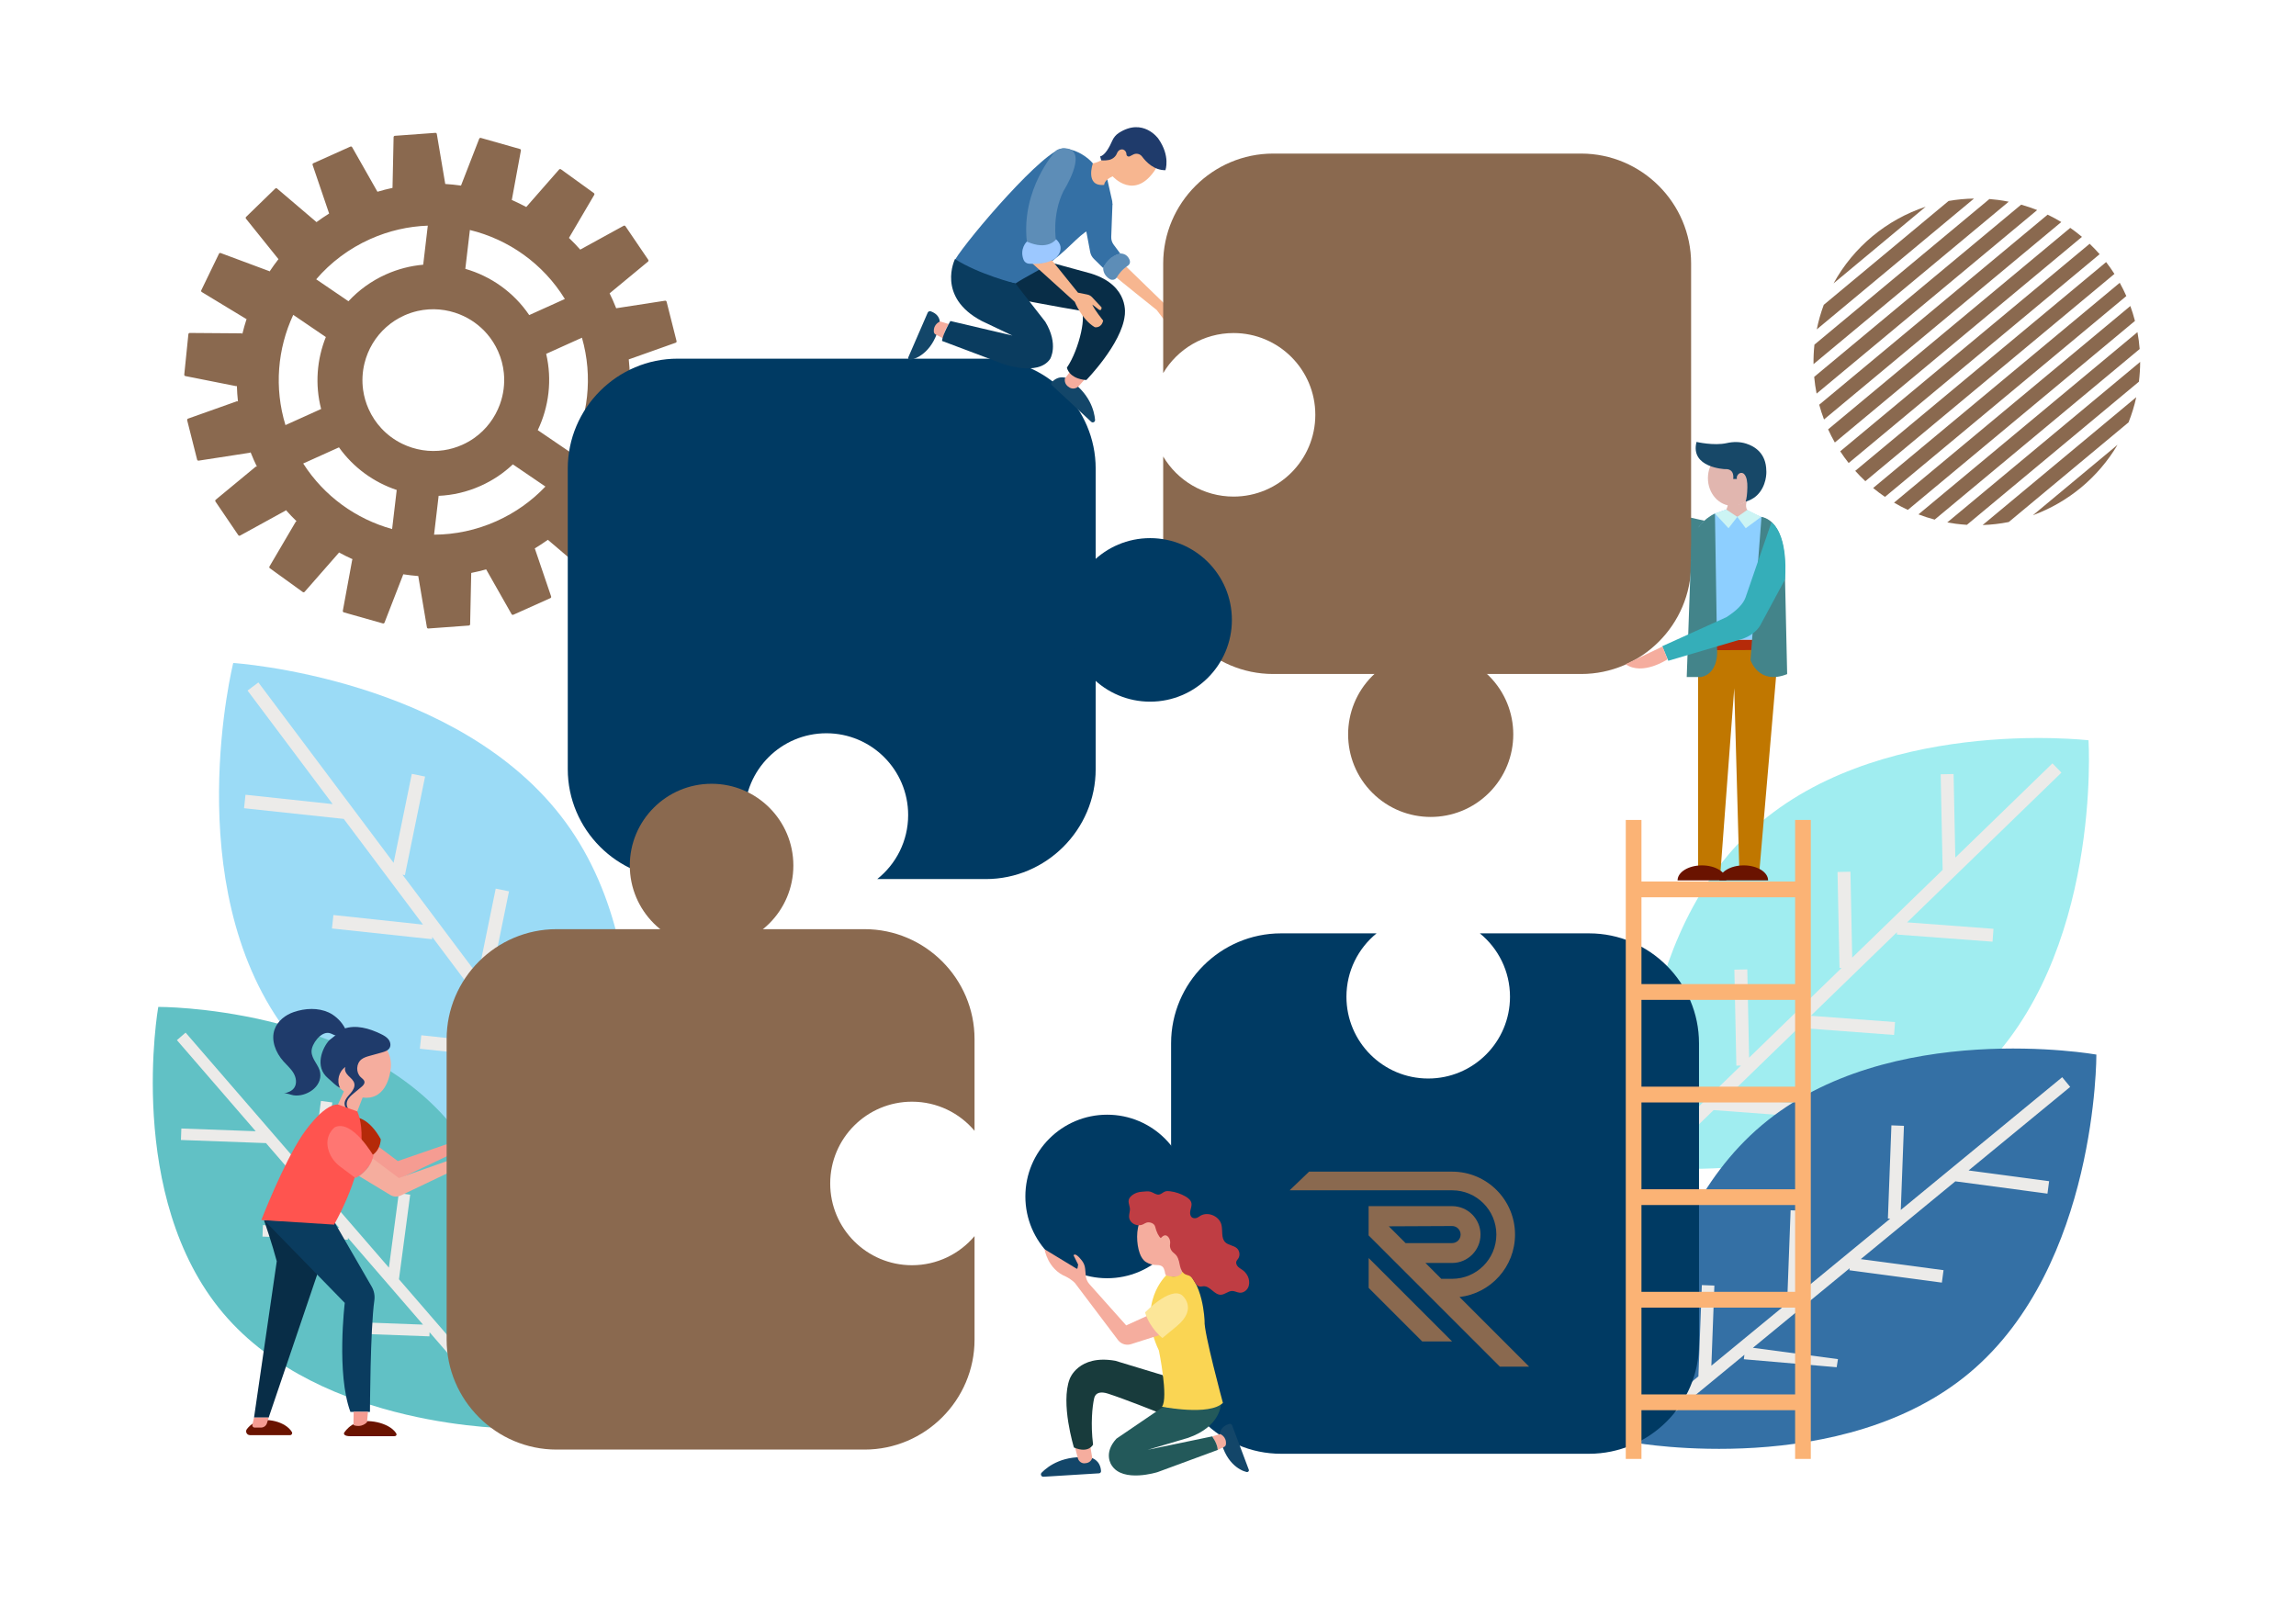
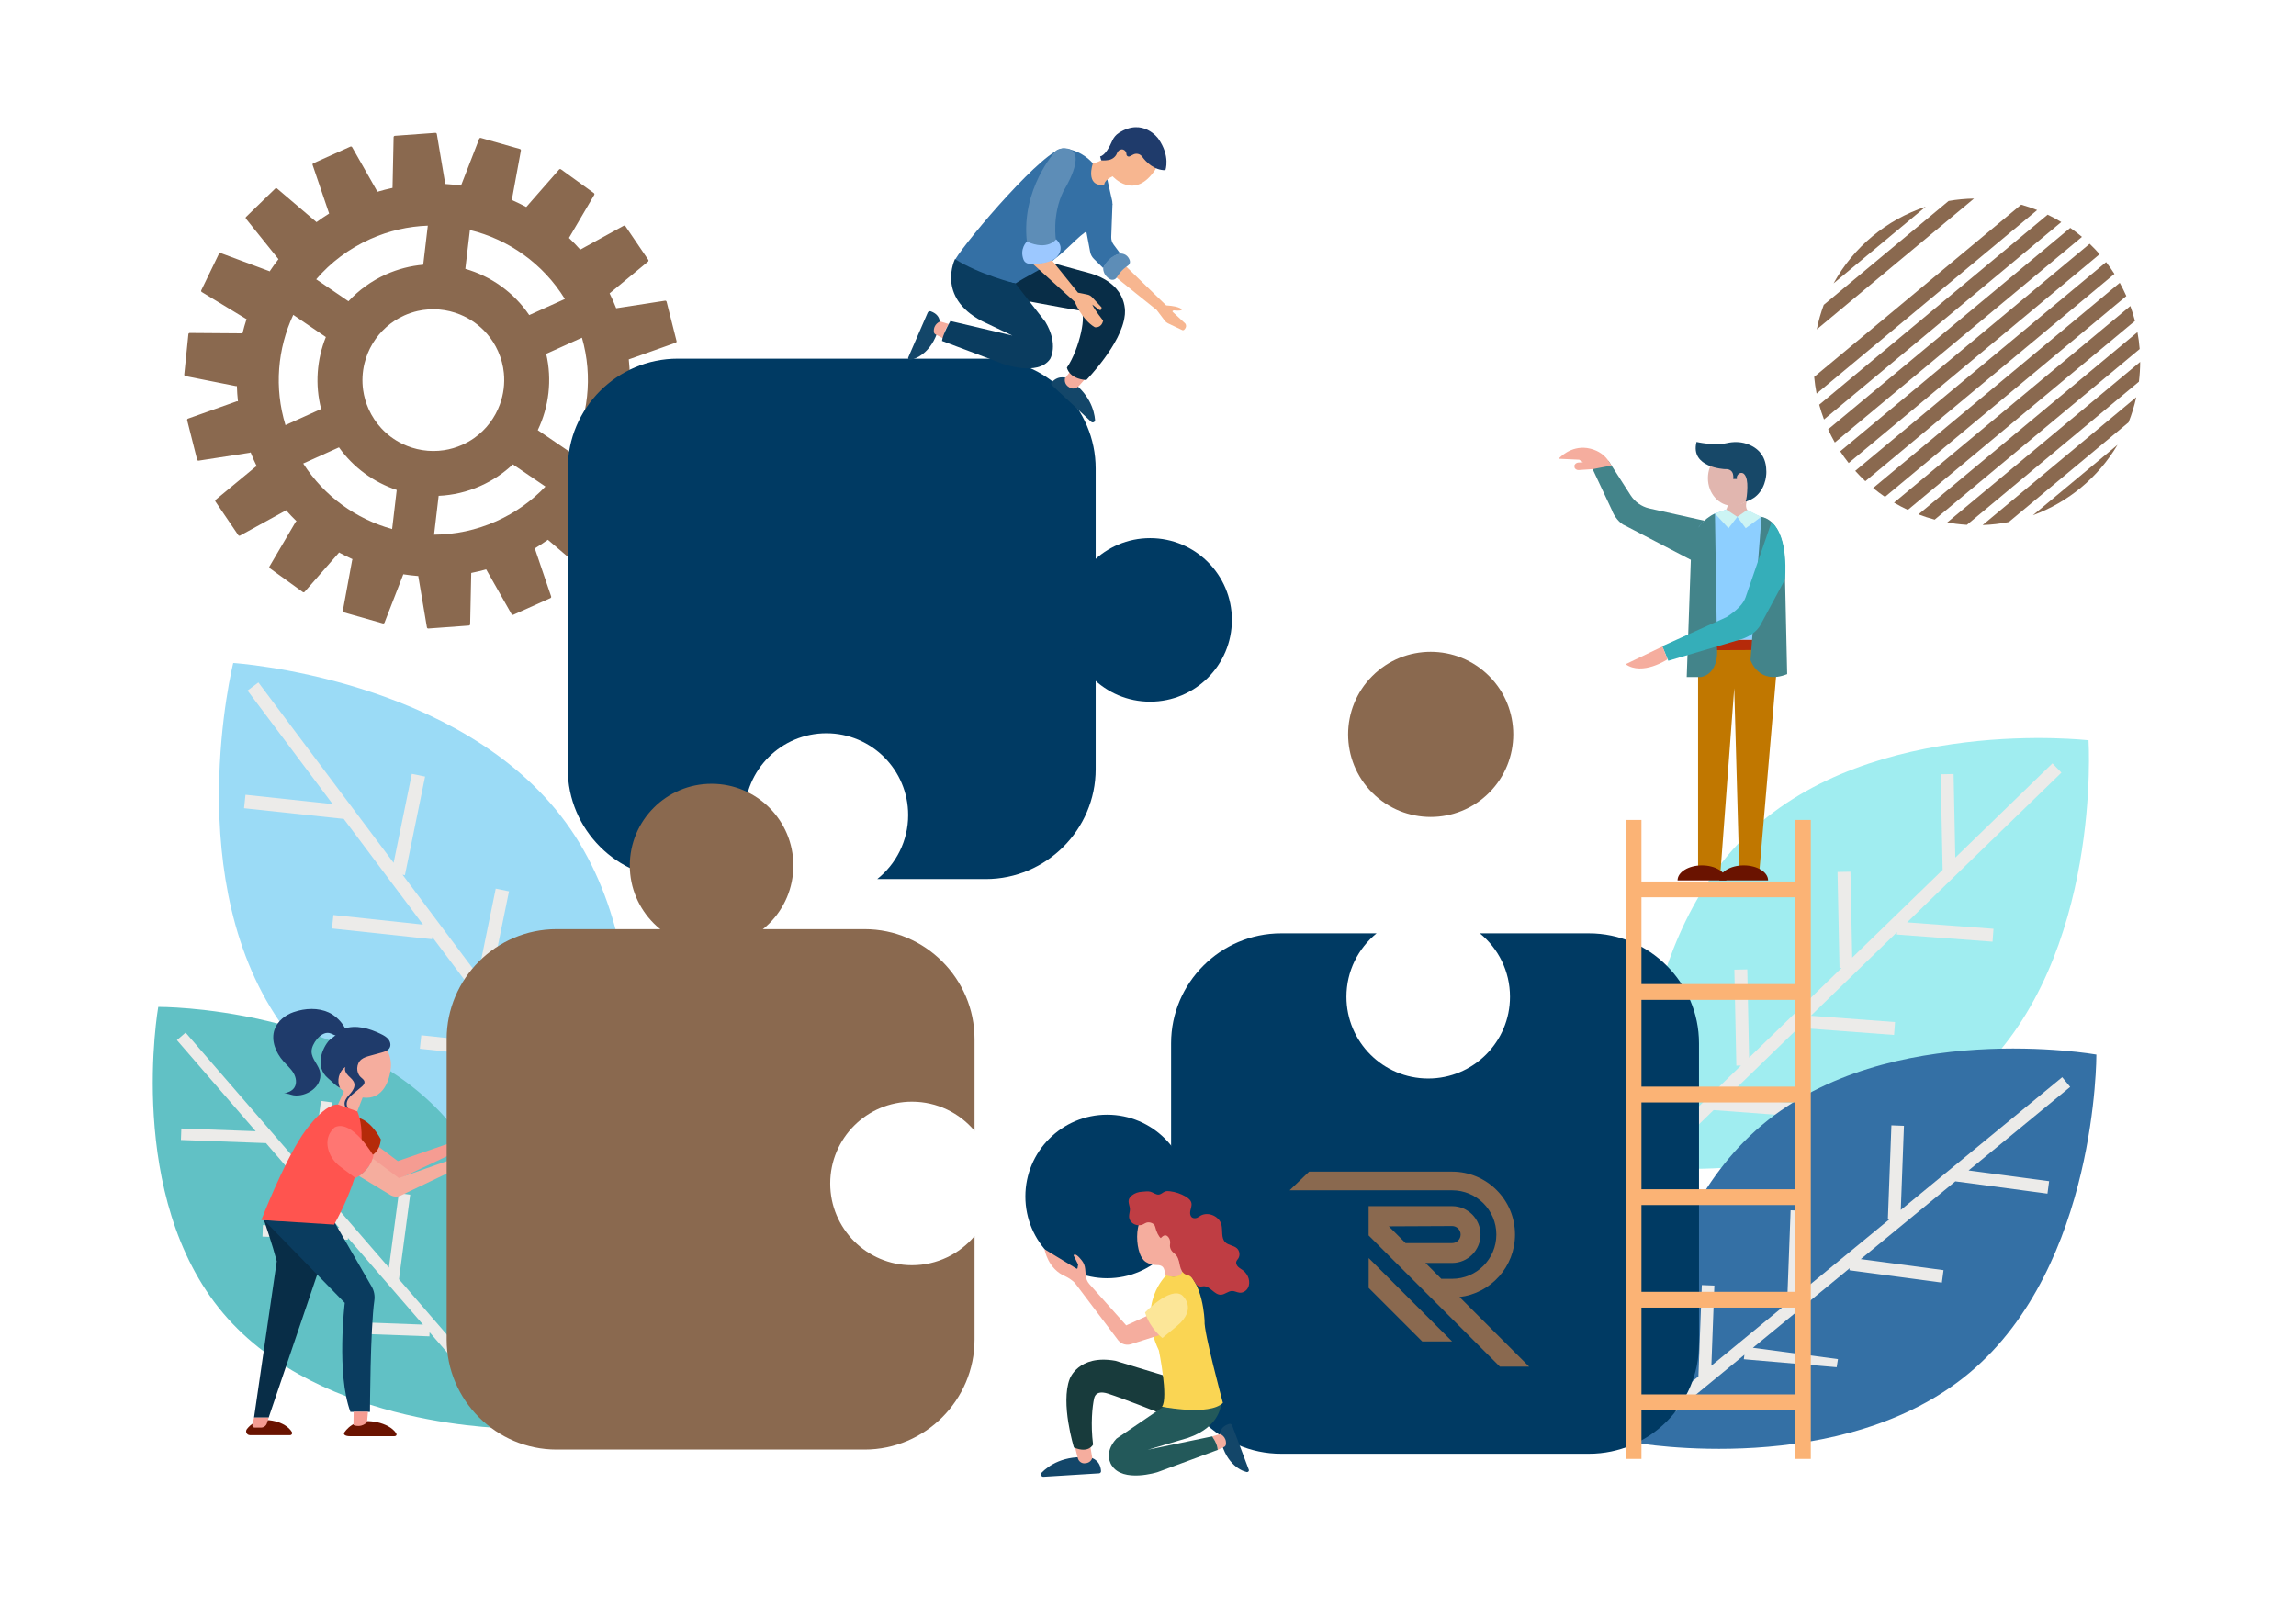
<svg xmlns="http://www.w3.org/2000/svg" id="_x2014_ÎÓÈ_x5F_1" x="0px" y="0px" viewBox="0 0 3000 2100" style="enable-background:new 0 0 3000 2100;" xml:space="preserve">
  <rect style="fill:#FFFFFF;" width="3000" height="2100" />
  <g>
    <g>
      <g>
        <g>
          <g>
            <path style="fill:#8A694F;" d="M2640.864,267.446l-270.416,225.049c0.676,7.386,1.725,14.684,3.148,21.866l288.206-239.854       C2655.004,271.81,2648.017,269.453,2640.864,267.446z" />
            <path style="fill:#8A694F;" d="M2796.373,472.944l-252.052,209.765c3.627,0.665,7.29,1.242,10.988,1.725       c4.914,0.642,9.808,1.097,14.681,1.399l224.767-187.058C2795.822,490.097,2796.358,481.475,2796.373,472.944z" />
            <path style="fill:#8A694F;" d="M2546.058,262.617L2382.95,398.361c-3.824,10.298-6.88,21.01-9.112,32.069l205.425-170.96       C2568.002,259.651,2556.908,260.715,2546.058,262.617z" />
            <path style="fill:#8A694F;" d="M2769.692,369.554l-322.219,268.161c4.968,4.091,10.127,7.968,15.472,11.609l315.358-262.45       C2775.695,380.962,2772.814,375.187,2769.692,369.554z" />
-             <path style="fill:#8A694F;" d="M2610.62,261.254c-3.75-0.49-7.49-0.876-11.218-1.167l-228.637,190.279       c-0.911,8.56-1.288,17.059-1.181,25.468l255.053-212.263C2620.022,262.658,2615.353,261.873,2610.62,261.254z" />
            <path style="fill:#8A694F;" d="M2751.907,342.491l-327.809,272.812c4.198,4.685,8.604,9.188,13.207,13.495l325.46-270.857       C2759.37,352.634,2755.753,347.475,2751.907,342.491z" />
            <path style="fill:#8A694F;" d="M2792.835,434.023l-286.154,238.146c6.886,2.629,13.954,4.922,21.195,6.847l267.852-222.914       C2795.149,448.645,2794.176,441.279,2792.835,434.023z" />
            <path style="fill:#8A694F;" d="M2675.479,280.503l-298.46,248.387c1.784,6.545,3.877,12.975,6.26,19.276l310.027-258.014       C2687.546,286.67,2681.6,283.447,2675.479,280.503z" />
            <path style="fill:#8A694F;" d="M2791.29,519.039l-200.758,167.077c11.602-0.398,23.02-1.724,34.161-3.943l156.519-130.26       C2785.403,541.381,2788.784,530.4,2791.29,519.039z" />
            <path style="fill:#8A694F;" d="M2705.029,297.775l-316.374,263.297c2.67,5.866,5.596,11.601,8.773,17.184l322.911-268.735       C2715.429,305.383,2710.317,301.469,2705.029,297.775z" />
            <path style="fill:#8A694F;" d="M2730.371,318.55l-325.901,271.225c3.451,5.263,7.137,10.365,11.035,15.302l327.91-272.897       C2739.273,327.452,2734.92,322.904,2730.371,318.55z" />
            <path style="fill:#8A694F;" d="M2783.534,399.9l-308.74,256.943c5.83,3.431,11.849,6.592,18.039,9.474l296.752-246.966       C2787.873,412.75,2785.853,406.26,2783.534,399.9z" />
            <path style="fill:#8A694F;" d="M2395.765,370.317l120.377-100.181C2465.064,287.014,2421.782,322.841,2395.765,370.317z" />
            <path style="fill:#8A694F;" d="M2766.802,581.283l-110.549,92.002C2702.396,656.369,2741.671,623.842,2766.802,581.283z" />
          </g>
        </g>
        <g>
          <g>
            <g>
              <g>
                <path style="fill:#8A694F;" d="M869.01,392.95l-63.884,9.86c-1.425-3.619-2.925-7.224-4.527-10.811         c-1.307-2.925-2.678-5.801-4.08-8.652l50.176-41.47c0.717-0.593,0.847-1.687,0.289-2.432l-29.729-43.788         c-0.486-0.794-1.551-1.076-2.367-0.629l-56.74,31.159c-4.72-5.312-9.627-10.417-14.729-15.279l33.032-56.243         c0.471-0.802,0.219-1.875-0.56-2.384l-42.913-30.979c-0.728-0.579-1.825-0.481-2.439,0.219l-42.934,48.998         c-6.172-3.307-12.469-6.367-18.88-9.159l11.89-64.62c0.169-0.915-0.435-1.837-1.342-2.048l-50.92-14.434         c-0.883-0.295-1.88,0.173-2.217,1.04l-23.784,61.235c-6.816-0.976-13.682-1.679-20.584-2.105l-11.021-65.342         c-0.155-0.918-1.037-1.577-1.961-1.466l-52.786,3.852c-0.93,0.024-1.708,0.805-1.727,1.735l-1.42,66.348         c-6.586,1.405-13.154,3.073-19.691,5.02L460.1,192.315c-0.459-0.809-1.514-1.128-2.345-0.707l-48.285,21.673         c-0.866,0.341-1.329,1.34-1.03,2.221l21.6,63.546c-5.681,3.543-11.185,7.284-16.507,11.211         c-0.025-0.024-0.035-0.057-0.063-0.081l-51.454-43.832c-0.708-0.603-1.808-0.541-2.445,0.138l-37.96,36.881         c-0.697,0.617-0.791,1.714-0.208,2.44l42.329,52.697c0.04,0.049,0.095,0.071,0.138,0.114         c-4.071,5.22-7.936,10.581-11.578,16.077c-0.168-0.184-0.368-0.342-0.622-0.436l-63.342-23.59         c-0.872-0.324-1.884,0.11-2.25,0.966l-23.057,47.64c-0.445,0.818-0.157,1.881,0.639,2.363l57.801,35.041         c0.229,0.139,0.474,0.199,0.72,0.218c-2.076,6.339-3.895,12.764-5.476,19.253c-0.291-0.327-0.709-0.537-1.19-0.541         l-67.591-0.503c-0.931-0.007-1.733,0.748-1.784,1.677l-5.372,52.653c-0.138,0.92,0.496,1.821,1.408,2.003l66.3,13.159         c0.377,0.075,0.732-0.01,1.043-0.17c0.2,6.758,0.67,13.53,1.414,20.304c-0.422-0.36-1-0.514-1.57-0.312l-63.686,22.645         c-0.877,0.312-1.374,1.296-1.103,2.186l12.96,51.315c0.185,0.912,1.089,1.542,2.008,1.4l66.801-10.311         c0.448-0.069,0.816-0.313,1.059-0.647c1.385,3.501,2.835,6.991,4.386,10.462c1.256,2.811,2.572,5.575,3.915,8.318         c-0.551-0.278-1.231-0.236-1.746,0.19l-52.101,43.062c-0.717,0.593-0.847,1.686-0.288,2.431l29.729,43.788         c0.486,0.794,1.551,1.076,2.367,0.628l59.246-32.536c0.324-0.179,0.534-0.458,0.672-0.766         c4.476,5.078,9.141,9.946,13.967,14.615c-0.487,0.053-0.946,0.302-1.218,0.765l-34.23,58.284         c-0.471,0.802-0.219,1.875,0.56,2.384l42.912,30.979c0.728,0.58,1.826,0.481,2.439-0.219l44.546-50.838         c0.168-0.192,0.272-0.411,0.335-0.638c5.83,3.186,11.777,6.142,17.826,8.866c-0.268,0.231-0.481,0.533-0.551,0.915         l-12.232,66.476c-0.168,0.915,0.435,1.837,1.341,2.048l50.92,14.434c0.882,0.296,1.88-0.172,2.217-1.039l24.472-63.007         c0.019-0.05,0.011-0.099,0.026-0.148c6.511,1.014,13.069,1.79,19.664,2.302c-0.012,0.137-0.039,0.272-0.015,0.415         l11.242,66.651c0.155,0.917,1.037,1.577,1.961,1.466l52.786-3.852c0.93-0.024,1.708-0.805,1.727-1.735l1.435-67.012         c6.52-1.288,13.023-2.852,19.5-4.668l33.238,58.573c0.459,0.81,1.514,1.128,2.344,0.707l48.285-21.673         c0.866-0.341,1.329-1.34,1.03-2.221l-21.351-62.812c5.878-3.535,11.581-7.271,17.087-11.211l50.687,43.178         c0.708,0.603,1.809,0.542,2.445-0.138l37.961-36.881c0.697-0.616,0.791-1.715,0.208-2.44l-41.093-51.157         c4.359-5.413,8.475-10.998,12.364-16.721l61.803,23.016c0.872,0.325,1.885-0.11,2.25-0.966l23.057-47.64         c0.444-0.818,0.157-1.881-0.639-2.364l-55.696-33.765c2.265-6.643,4.274-13.376,5.992-20.19l65.44,0.487         c0.93,0.007,1.733-0.747,1.784-1.677l5.373-52.653c0.138-0.921-0.496-1.822-1.409-2.003l-63.452-12.594         c-0.158-7.062-0.628-14.143-1.379-21.225l61.331-21.807c0.876-0.312,1.373-1.295,1.103-2.186l-12.959-51.316         C870.834,393.439,869.93,392.809,869.01,392.95z M483.808,312.37c24.465-10.931,49.948-16.597,75.162-17.488l-6.007,51.046         c-16.343,1.41-32.733,5.529-48.535,12.59c-19.171,8.566-35.682,20.654-49.133,35.15l-42.156-28.706         C431.929,343.083,455.734,324.913,483.808,312.37z M383.16,411.443l42.588,28.99c-11.731,29.271-14.385,62.17-6.16,94.023         l-46.603,21.052C358.063,506.661,362.657,455.484,383.16,411.443z M512.35,691.359         c-46.869-13.004-88.769-42.758-116.178-85.663l46.737-21.093c18.93,26.574,45.625,45.731,75.456,55.687L512.35,691.359z          M648.559,681.092c-26.483,11.833-54.157,17.505-81.401,17.607l5.971-50.744c18.421-0.812,36.991-5.048,54.811-13.01         c15.976-7.139,30.118-16.718,42.164-28.127l42.55,28.988C694.985,654.437,673.453,669.969,648.559,681.092z M658.337,487.355         c1.416,14.051-0.441,28.078-5.167,41.06c-6.337,17.401-17.861,32.924-33.58,44.01c-4.816,3.391-10.043,6.375-15.623,8.868         c-7.773,3.474-15.793,5.798-23.834,7.007c-18.877,2.866-37.953-0.262-54.667-8.432         c-10.143-4.946-19.426-11.764-27.249-20.225c-6.694-7.212-12.344-15.633-16.585-25.124         c-3.622-8.107-5.979-16.456-7.167-24.831c-1.655-11.771-0.992-23.604,1.774-34.871c4.428-18.131,14.279-34.795,28.561-47.431         c6.867-6.1,14.777-11.275,23.599-15.216c5.723-2.557,11.574-4.485,17.462-5.819c18.749-4.22,37.981-2.363,55.129,4.602         c13.556,5.499,25.844,14.178,35.59,25.576c5.653,6.59,10.455,14.094,14.177,22.424         C654.891,468.203,657.381,477.789,658.337,487.355z M744.849,590.831l-42.203-28.724         c14.558-30.457,18.961-65.587,10.999-99.712l46.738-21.093C775.065,492.429,768.493,545.883,744.849,590.831z          M691.491,411.745c-20.259-29.89-50.151-50.822-83.488-60.431l5.963-50.76c50.376,12.276,95.59,43.811,124.096,90.154         L691.491,411.745z" />
              </g>
            </g>
          </g>
        </g>
        <g>
          <g>
            <g>
              <g>
                <path style="fill:#9BDBF6;" d="M371.418,1343.653c138.395,189.35,434.514,208.421,434.514,208.421         s71.732-287.93-66.663-477.282C600.873,885.44,304.755,866.37,304.755,866.37S233.02,1154.3,371.418,1343.653z" />
                <polygon style="fill:#ECEBE9;" points="564.511,1227.323 433.735,1213.322 435.622,1195.73 552.698,1208.263          449.161,1070.129 318.882,1056.182 320.77,1038.588 434.66,1050.781 323.449,902.41 337.608,891.795 514.299,1127.527          538.088,1011.253 555.424,1014.796 529.06,1143.65 525.898,1143.004 624.53,1274.593 647.72,1161.251 665.056,1164.794          638.718,1293.521 721.639,1404.15 744.301,1293.391 761.638,1296.934 735.827,1423.08 778.058,1479.423 763.901,1490.039          680.04,1378.156 679.363,1384.464 548.588,1370.462 550.477,1352.869 670.738,1365.746 564.821,1224.436        " />
              </g>
              <g>
                <path style="fill:#61C1C5;" d="M291.522,1715.995c128.412,152.129,380.281,150.724,380.281,150.724         s43.672-248.057-84.738-400.188c-128.411-152.132-380.28-150.726-380.28-150.726S163.111,1563.864,291.522,1715.995z" />
                <polygon style="fill:#ECEBE9;" points="454.535,1620.064 342.971,1615.96 343.526,1600.952 443.403,1604.625          347.544,1493.796 236.403,1489.71 236.959,1474.7 334.119,1478.274 231.156,1359.232 242.515,1349.404 406.102,1538.538          419.354,1438.672 434.243,1440.645 419.557,1551.315 416.841,1550.955 508.159,1656.531 521.077,1559.184 535.966,1561.157          521.294,1671.718 598.065,1760.479 610.69,1665.35 625.579,1667.322 611.202,1775.666 650.3,1820.872 638.942,1830.7          561.3,1740.934 561.101,1746.315 449.536,1742.211 450.093,1727.203 552.688,1730.977 454.626,1617.601        " />
              </g>
            </g>
            <g>
              <path style="fill:#A0EDF0;" d="M2285.426,1088.193c-162.401,153.834-144.629,436.291-144.629,436.291        s281.078,33.04,443.481-120.793c162.403-153.834,144.63-436.29,144.63-436.29S2447.829,934.359,2285.426,1088.193z" />
              <polygon style="fill:#ECEBE9;" points="2403.524,1264.891 2400.954,1139.475 2417.826,1139.133 2420.128,1251.411         2538.291,1136.75 2535.729,1011.81 2552.602,1011.468 2554.841,1120.692 2681.76,997.533 2693.515,1009.644         2491.865,1205.317 2604.747,1213.762 2603.492,1230.59 2478.398,1221.233 2478.626,1218.163 2366.062,1327.391         2476.097,1335.623 2474.842,1352.452 2349.871,1343.104 2255.236,1434.933 2362.763,1442.978 2361.509,1459.808         2239.044,1450.645 2190.846,1497.414 2179.091,1485.304 2274.798,1392.434 2268.748,1392.556 2266.178,1267.139         2283.051,1266.799 2285.414,1382.132 2406.293,1264.836       " />
            </g>
            <g>
              <path style="fill:#3470A5;" d="M2574.257,1793.245c-166.236,140.099-437.083,92.2-437.083,92.2        s-1.324-275.045,164.911-415.146c166.236-140.101,437.083-92.201,437.083-92.201S2740.493,1653.144,2574.257,1793.245z" />
              <polygon style="fill:#ECEBE9;" points="2416.461,1659.965 2537.302,1676.094 2539.469,1659.837 2431.287,1645.398         2554.878,1543.759 2675.26,1559.828 2677.425,1543.57 2572.188,1529.522 2704.937,1420.352 2694.521,1407.681         2483.608,1581.132 2487.736,1471.199 2471.347,1470.58 2466.772,1592.407 2469.762,1592.52 2352.027,1689.342         2356.05,1582.181 2339.66,1581.562 2335.091,1703.269 2236.109,1784.671 2240.041,1679.952 2223.651,1679.331         2219.174,1798.599 2168.763,1840.056 2179.179,1852.726 2279.281,1770.404 2278.506,1776.233 2399.821,1786.68         2401.512,1776.104 2290.385,1761.272 2416.817,1657.297       " />
            </g>
            <g>
              <path style="fill:#003A63;" d="M2076.288,1219.694h-142.672c24.024,19.593,39.374,49.418,39.374,82.837        c0,59.012-47.839,106.851-106.851,106.851s-106.851-47.839-106.851-106.851c0-33.418,15.35-63.244,39.374-82.837h-124.817        c-79.018,0-143.668,64.651-143.668,143.668v392.729c0,79.017,64.65,143.668,143.668,143.668h402.444        c79.018,0,143.668-64.651,143.668-143.668v-392.729C2219.957,1284.344,2155.306,1219.694,2076.288,1219.694z" />
              <g>
                <g>
                  <g>
                    <g>
                      <ellipse transform="matrix(0.707 -0.707 0.707 0.707 -130.909 1603.119)" style="fill:#8A694F;" cx="1869.681" cy="959.581" rx="107.912" ry="107.912" />
                    </g>
                  </g>
                </g>
              </g>
            </g>
          </g>
        </g>
      </g>
    </g>
    <g>
      <path style="fill:#F5AD9E;" d="M484.704,1352.795c7.949,3.234,15.979,9.56,21.982,21.339c3.285,6.447,4.641,13.72,3.998,20.926    c-1.425,15.979-9.745,42.849-36.86,39.185l-7.046,18.117c0,0-19.124,9.059-25.163-9.058l7.688-17.111    c0,0-44.399-28.678-7.126-64.415C453.527,1350.896,470.139,1346.872,484.704,1352.795z" />
      <path style="fill:#1F3B6B;" d="M430.284,1359.309c-8.957,9.62-19.871,34.674-1.533,49.842c5.315,4.395,9.538,9.517,15.706,12.603    c-4.967-9.122-1.752-21.819,6.958-27.477c-1.959,3.867,0.714,8.475,3.791,11.53c3.078,3.054,6.876,5.918,7.776,10.159    c0.969,4.566-1.812,9.053-4.853,12.594c-3.04,3.541-6.606,6.979-7.701,11.516c-1.094,4.537,1.861,10.392,6.521,10.13    c-3.915-2.097-4.814-7.632-3.131-11.743c1.684-4.109,5.227-7.115,8.644-9.953c3.196-2.654,6.392-5.309,9.589-7.962    c2.138-1.775,4.486-4.039,4.173-6.801c-0.308-2.71-2.992-4.37-4.983-6.236c-6.371-5.971-5.898-17.643,0.937-23.077    c3.203-2.548,7.268-3.697,11.214-4.787c5.104-1.41,10.207-2.818,15.311-4.228c4.033-1.115,8.493-2.556,10.471-6.243    c1.883-3.508,0.749-8.032-1.752-11.131c-2.501-3.097-6.12-5.052-9.697-6.8c-15.118-7.391-32.811-12.555-48.629-6.813    L430.284,1359.309z" />
      <path style="fill:#1F3B6B;" d="M429.256,1322.961c-13.618-6.143-30.213-5.618-45.343-0.466    c-11.082,3.774-21.262,11.726-25.142,22.755c-5.017,14.262,1.493,30.35,11.554,41.647c4.519,5.075,9.794,9.586,13.241,15.439    c3.447,5.853,4.693,13.69,0.794,19.253c-3.013,4.298-8.361,6.292-13.515,7.31c3.555-0.702,9.294,1.917,12.813,2.438    c15.957,2.361,37.483-10.704,34.722-29.415c-1.501-10.176-11.344-17.458-11.306-28.096c0.034-9.55,11.958-25.816,22.758-23.963    c3.138,0.539,5.814,2.631,8.916,3.351c3.861,0.896,8.202-0.973,10.559-4.092c3.142-4.157,1.464-5.702-0.902-9.447    C444.083,1332.839,436.647,1326.295,429.256,1322.961z" />
      <path style="fill:#F59C92;" d="M590.667,1492.804l-70.895,24.48l-34.217-25.667c-3.517,13.588-17.858,23.033-17.858,23.033    l40.917,24.788c4.138,2.507,9.259,2.771,13.634,0.702l68.418-32.351C590.831,1502.256,590.725,1497.778,590.667,1492.804z" />
      <path style="fill:#F5AD9E;" d="M603.977,1523.925c6.631-1.418,14.701-3.385,24.736-7.352c10.554-4.173,21.038-14.586,20.37-17.852    c-1.198-5.858-20.301-4.539-24.537-3.882c-12.643,1.957-23.184,9.773-31.385,19.265L603.977,1523.925z" />
      <path style="fill:#082D47;" d="M344.973,1594.509c0,0,11.12,32.49,16.655,53.627l-29.693,204.329h19.124l85.523-252.141    L344.973,1594.509z" />
      <g>
        <path style="fill:#F5AD9E;" d="M593.161,1514.103l-72.029,25.326l-34.217-25.667c-3.517,13.588-17.858,23.033-17.858,23.033     l40.917,24.788c4.138,2.508,9.259,2.772,13.634,0.703l80.368-38.362C602.1,1519.327,593.161,1514.103,593.161,1514.103z" />
        <path style="fill:#6A1300;" d="M514.893,1876.794c3.426,0,3.797-2.283,2.602-4.068c-9.431-14.079-38.186-19.242-52.785-13.043     c-7.164,3.042-11.853,7.979-14.773,12.119c-1.527,2.165,0.148,4.992,7.464,4.992H514.893z" />
        <path style="fill:#0A3C5F;" d="M345.534,1595.044l104.938,107.545c0,0-11.119,92.603,7.375,142.427h25.54     c0,0,0.413-108.634,5.73-145.534c0.902-6.259-0.295-12.631-3.457-18.107l-49.078-84.976L345.534,1595.044z" />
        <path style="fill:#F59C92;" d="M462.091,1844.782l-0.287,17.452c1.344,0.546,5.457,2.013,10.427,0.647     c3.818-1.049,6.248-3.249,7.31-4.343c0.424-4.543,0.848-9.087,1.273-13.631L462.091,1844.782z" />
      </g>
      <path style="fill:#B52A09;" d="M458.325,1459.988c8.098-1.371,24.048,1.611,39.155,28.612c0,0,0.503,19.124-19.628,25.163    c0,0-27.054-19.003-27.378-44.148C450.413,1464.899,453.674,1460.774,458.325,1459.988z" />
      <path style="fill:#FF544F;" d="M466.779,1452.363l-25.163-9.058c-20.131-0.504-46.804,40.261-46.804,40.261    c-25.322,38.247-53.347,110.72-53.347,110.72l95.118,6.039C491.943,1499.67,466.779,1452.363,466.779,1452.363z" />
      <path style="fill:#FF7672;" d="M437.59,1472.997c0,0-15.026,10.606-7.889,31.568c2.729,8.015,8.081,14.879,14.858,19.956    l19.892,14.909c0,0,18.434-8.053,23.467-29.19C487.917,1510.24,460.237,1462.429,437.59,1472.997z" />
      <path style="fill:#6A1300;" d="M379.06,1875.401c2.116,0,3.405-2.323,2.305-4.131c-8.535-14.031-34.381-19.17-47.511-12.98    c-4.961,2.339-8.604,5.795-11.219,9.15c-2.523,3.237-0.167,7.961,3.937,7.961H379.06z" />
      <path style="fill:#F59C92;" d="M331.935,1852.466l-2.177,9.434c-0.431,1.868,0.987,3.651,2.904,3.651h8.322    c3.596,0,6.771-2.344,7.828-5.781l2.247-7.303H331.935z" />
    </g>
    <path style="fill:#43848A;" d="M2228.399,680.757l-73.712-16.439c-9.926-2.364-18.55-8.482-24.059-17.071l-28.853-44.983   l-21.078,10.131l25.501,54.327c2.501,7.439,10.063,17.542,17.447,20.198l91.68,47.822   C2215.325,734.742,2217.99,679.987,2228.399,680.757z" />
    <path style="fill:#F5AD9E;" d="M2105.822,608.492c-1.577-0.451-7-19-32-23c-21.967-3.052-36.273,12.834-37.286,14   c0,0,26.649,1.241,26.893,1.236l4.932,3.336l-6.461,0.434c-2.165,0.145-4.886,2.235-4.74,4.4l0.162,1.725   c0.145,2.165,3.07,3.798,5.235,3.653l18.898-1.271C2082.028,612.967,2105.024,608.265,2105.822,608.492z" />
    <path style="fill:#F7B690;" d="M1458.247,362.03c-0.264,0.462,53.057,42.992,53.057,42.992l10.606,14.02   c1.118,1.479,2.576,2.667,4.248,3.463l17.815,8.481c2.545,1.521,3.954-0.348,5.25-2.759c1.173-2.182,0.477-5.085-1.73-6.589   c-4.998-4.601-9.995-9.201-14.993-13.803c-1.299-1.195-0.2-1.97,1.537-2.26c0,0,8.635,1.218,10.134-0.837   c0,0-0.998-4.385-20.47-5.696l-52.491-50.965C1471.21,348.077,1460.69,357.755,1458.247,362.03z" />
-     <path style="fill:#8A694F;" d="M2065.966,200.694h-402.444c-79.018,0-143.668,64.651-143.668,143.668v143.203   c18.625-31.338,52.813-52.344,91.914-52.344c59.012,0,106.851,47.839,106.851,106.852c0,59.012-47.839,106.851-106.851,106.851   c-39.1,0-73.289-21.006-91.914-52.344v140.511c0,79.017,64.651,143.668,143.668,143.668h402.444   c79.017,0,143.668-64.651,143.668-143.668V344.362C2209.634,265.345,2144.983,200.694,2065.966,200.694z" />
    <path style="fill:#003A63;" d="M1287.965,468.694H885.521c-79.018,0-143.668,64.651-143.668,143.668v392.729   c0,79.017,64.65,143.668,143.668,143.668h127.812c-24.625-19.575-40.418-49.785-40.418-83.687   c0-59.012,47.839-106.851,106.851-106.851c59.012,0,106.851,47.839,106.851,106.851c0,33.902-15.792,64.112-40.417,83.687h141.765   c79.017,0,143.668-64.651,143.668-143.668V612.362C1431.634,533.345,1366.983,468.694,1287.965,468.694z" />
    <circle style="fill:#003A63;" cx="1502.767" cy="810.073" r="106.851" />
    <circle style="fill:#8A694F;" cx="929.767" cy="1131.073" r="106.851" />
    <circle style="fill:#003A63;" cx="1446.62" cy="1563.52" r="106.851" />
    <path style="fill:#8A694F;" d="M1191.62,1653.371c-59.012,0-106.851-47.839-106.851-106.851s47.839-106.851,106.851-106.851   c32.797,0,62.137,14.781,81.737,38.039v-119.821c0-79.018-64.651-143.668-143.668-143.668H727.245   c-79.017,0-143.668,64.651-143.668,143.668v392.729c0,79.018,64.651,143.668,143.668,143.668h402.444   c79.017,0,143.668-64.65,143.668-143.668v-135.283C1253.757,1638.591,1224.417,1653.371,1191.62,1653.371z" />
    <path style="fill:#FBB375;" d="M2345.535,1071.492v80.433h-200.781v-80.433h-20.488v835h20.488v-63.668h200.781v63.668h20.487v-835   H2345.535z M2144.754,1574.714h200.781v113.431h-200.781V1574.714z M2144.754,1554.09v-113.431h200.781v113.431H2144.754z    M2144.754,1420.035v-113.432h200.781v113.432H2144.754z M2345.535,1172.548v113.432h-200.781v-113.432H2345.535z M2144.754,1822.2   v-113.431h200.781V1822.2H2144.754z" />
    <g>
      <path style="fill:#8DCFFF;" d="M2323.654,836.129h-104.899l1.086-147.809c3.675-4.066,11.504-12.574,20.948-17.203l14.849-5.27    c0,0,23.95,0.479,27.302,0.479c-1.56-0.479,12.306,7.129,18.202,9.101c9.404,3.146,5.763,1.697,14.367,7.703L2323.654,836.129z" />
      <path style="fill:#E1B6AF;" d="M2231.594,624.838c0,19.988,14.403,36.191,32.17,36.191s32.169-16.203,32.169-36.191    c0-19.987-14.403-36.19-32.169-36.19S2231.594,604.851,2231.594,624.838z" />
      <path style="fill:#E1B6AF;" d="M2282.896,653.932c0,0-4.643,9.546,2.432,14.988l-15.321,6.509l-15.699-7.053    c0,0,3.287-5.442,3.276-9.251C2257.584,659.124,2271.205,663.101,2282.896,653.932z" />
      <path style="fill:#174868;" d="M2216.72,577.492c0,0,22.713,5.344,39.534,1.529c8.387-1.903,17.158-1.91,25.354,0.695    c11.661,3.707,25.991,12.923,26.278,35.326c0.308,2.315,0.473,20.113-12.165,32.224c-5.295,5.075-11.187,7.246-14.869,8.228    c1.265-3.283,2.082-9.873,2.287-18.321c0.169-7.008-0.705-14.17-4.292-17.739c-2.047-2.036-5.467-1.89-7.433,0.226    c-1.458,1.569-2.735,3.777-1.906,6.266h-4.898c0,0,2.721-13.778-10.884-12.875C2253.727,613.052,2208.013,611.234,2216.72,577.492    z" />
      <polygon style="fill:#CCF4F4;" points="2270.007,675.428 2258.521,690.277 2240.789,671.118 2255.637,665.848   " />
      <polygon style="fill:#CCF4F4;" points="2282.94,666.327 2301.141,675.428 2281.023,690.277 2270.007,675.428   " />
      <rect x="2218.755" y="836.129" transform="matrix(-1 -1.224647e-16 1.224647e-16 -1 4542.409 1685.865)" style="fill:#B52A09;" width="104.899" height="13.607" />
      <rect x="2301.141" y="836.129" transform="matrix(-1 -1.224647e-16 1.224647e-16 -1 4606.114 1685.865)" style="fill:#C07700;" width="3.832" height="13.607" />
      <rect x="2237.436" y="836.129" transform="matrix(-1 -1.224647e-16 1.224647e-16 -1 4478.704 1685.865)" style="fill:#C07700;" width="3.832" height="13.607" />
      <polygon style="fill:#C07700;" points="2323.654,849.302 2299.019,1136.225 2272.597,1136.225 2266.004,899.301     2248.125,1137.838 2218.755,1136.225 2218.755,849.736   " />
      <path style="fill:#43848A;" d="M2301.62,675.428l-14.369,187.106c0,0,10.538,33.23,47.899,18.382l-3.353-149.924    C2331.796,730.992,2331.318,681.655,2301.62,675.428z" />
      <path style="fill:#43848A;" d="M2240.789,671.118l2.874,181.75c0,0,0.958,27.386-21.075,31.867h-18.681l5.748-163.823    C2209.654,720.911,2207.637,687.009,2240.789,671.118z" />
      <path style="fill:#6A1300;" d="M2223.787,1130.863c17.592,0,31.853,8.793,31.853,19.639h-63.706    C2191.934,1139.656,2206.196,1130.863,2223.787,1130.863z" />
      <path style="fill:#6A1300;" d="M2278.389,1130.863c17.592,0,31.853,8.793,31.853,19.639h-63.706    C2246.536,1139.656,2260.797,1130.863,2278.389,1130.863z" />
      <path style="fill:#35AEB9;" d="M2314.673,682.346l-33.963,98.562c-3.002,8.225-10.888,16.584-24.888,25.584l-84,38l8,19l95-28    c13-4,21.119-11.611,25-18l32.495-60.289C2332.317,757.203,2337.901,701.899,2314.673,682.346z" />
      <g>
        <path style="fill:#F5AD9E;" d="M2178.785,861.566c0,0-32.641,21.968-54.697,6.386l48.172-23.101L2178.785,861.566z" />
      </g>
    </g>
    <g>
      <path style="fill:#F5AD9E;" d="M1489.15,1637.636c1.628,4.548,4.134,9.037,8.236,11.586c4.071,2.529,8.959,3.99,13.75,3.912    c8.287-0.133,9.625,3.728,10.782,8.378c0.451,1.813,0.378,3.987,1.828,5.165c0.843,0.685-0.194,0.958,0.887,1.07    c5.885,0.608,15.245,2.786,18.735-1.991c3.645-4.989-1.303-13.921-2.966-19.873c-1.253-4.486,0.311-9.282,0.346-13.94    c0.032-4.266,0.61-8.528,0.371-12.788c-0.653-11.619-7.869-22.648-18.255-27.899c-8.507-4.302-26.962-6.585-32.453,3.241    C1484.019,1605.936,1484.905,1625.779,1489.15,1637.636z" />
      <path style="fill:#134669;" d="M1600.909,1862.971c1.417-0.837,3.072-1.602,4.995-2.211c1.641-0.52,3.427,0.31,3.987,1.8    l21.834,58.112c0.636,1.694-1.056,3.368-2.956,2.921c-9.189-2.159-29.086-12.954-34.698-46.745    C1593.174,1871.442,1595.847,1865.961,1600.909,1862.971z" />
      <path style="fill:#134669;" d="M1361.02,1924.452c8.583-8.759,28.98-23.918,64.582-19.497c0,0,12.119,2.501,13.038,17.43    c0.094,1.522-1.099,2.829-2.621,2.923l-72.583,4.484C1360.556,1929.969,1359.001,1926.511,1361.02,1924.452z" />
      <path style="fill:#F5AD9E;" d="M1404.752,1891.721l3.596,13.84c1.025,3.944,4.593,6.808,8.666,6.681    c3.892-0.122,8.277-1.574,10.162-6.923l-4.033-23.874C1423.144,1881.444,1423.939,1894.253,1404.752,1891.721z" />
      <path style="fill:#F5AD9E;" d="M1583.75,1877.061l10.657-3.054c0,0,8.655,3.444,7.384,13.599c-0.17,1.359-1.047,2.543-2.283,3.133    l-8.356,3.989C1591.152,1894.728,1590.82,1887.197,1583.75,1877.061z" />
      <path style="fill:#183B3C;" d="M1510.711,1844.667c0,0-41.296-16.442-62.791-23.427c-8.548-2.778-16.369-2.439-18.344,6.329    c-2.297,10.202-4.732,33.309-1.357,60.161c0,0-5.563,12.108-25.006,3.843c0,0-17.77-57.802-5.534-89.586    c0,0,11.156-32.243,59.536-23.752l62.286,18.884C1519.502,1797.118,1539.622,1844.459,1510.711,1844.667z" />
      <path style="fill:#23595A;" d="M1595.351,1834.293c0,0,0.216,29.738-43.035,44.71l-52.681,15.554l84.115-17.496    c0,0,6.855,8.799,7.402,17.667l-78.67,29.011c0,0-45.391,14.374-59.977-8.917c0,0-11.478-15.535,6.265-34.804l61.656-41.965    C1520.426,1838.054,1566.64,1847.016,1595.351,1834.293z" />
      <path style="fill:#FAD553;" d="M1523.746,1666.676c0,0-39.098,36.329-9.511,98.135c0,0,12.789,62.317,4.007,73.378    c0,0,61.775,12.487,79.632-4.919c0,0-25.209-93.104-23.955-106.854c0,0-1.41-53.554-28.735-67.643    C1545.183,1658.772,1546.016,1672.933,1523.746,1666.676z" />
      <path style="fill:#BF3D43;" d="M1477.137,1595.62c3.493,5.062,10.839,7.013,16.383,4.349c1.484-0.713,2.841-1.711,4.408-2.218    c4.281-1.386,10.354,0.811,11.396,5.188c1.65,6.934,4.762,13.052,7.407,14.993c3.615-4.134,7.106-5.203,10.301-0.736    c1.797,2.512,2.311,5.688,1.797,8.743c-0.72,4.282,1.244,8.552,4.671,11.218c1.868,1.452,3.513,3.126,4.722,5.167    c2.202,3.715,2.661,8.163,3.679,12.359c1.018,4.196,2.944,8.597,6.803,10.536c1.932,0.971,4.178,1.224,6.049,2.309    c5.589,3.241,6.481,12.885,12.893,13.68c1.714,0.213,3.428-0.342,5.156-0.387c8.55-0.223,13.89,11.421,22.438,11.135    c5.228-0.175,9.511-4.93,14.742-4.937c3.361-0.005,6.436,1.975,9.784,2.264c4.342,0.374,8.624-2.325,10.73-6.141    c2.106-3.816,2.213-8.528,0.921-12.691c-1.272-4.097-3.853-7.776-7.271-10.367c-2.08-1.576-4.464-2.764-6.334-4.584    c-1.871-1.82-3.182-4.565-2.345-7.037c0.486-1.435,1.607-2.547,2.438-3.814c2.665-4.064,1.948-10.008-1.608-13.321    c-4.238-3.948-11.15-3.903-15.296-7.947c-5.75-5.609-3.084-15.243-5.078-23.024c-3.014-11.764-19.145-18.164-29.118-10.503    c-1.449,1.113-3.155,1.902-4.974,2.076c-6.285,0.602-7.415-5.283-6.52-9.701c0.684-3.38,2.134-6.784,1.411-10.156    c-0.82-3.829-4.22-6.521-7.602-8.495c-6.228-3.634-13.2-5.989-20.356-6.874c-2.218-0.274-4.535-0.398-6.625,0.392    c-2.681,1.013-4.763,3.447-7.587,3.934c-3.915,0.677-7.328-2.574-11.141-3.689c-3.583-1.047-7.509-0.171-11.064-0.014    c-4.807,0.213-9.51,1.713-13.255,4.734c-7.085,5.718-3.882,10.105-2.84,16.246    C1477.224,1584.043,1472.963,1589.569,1477.137,1595.62z" />
      <path style="fill:#F5AD9E;" d="M1502.205,1718.04l-30.675,13.956l-48.219-54.069c-2.856-3.254-4.506-7.391-4.673-11.717    l-0.733-8.06c-0.358-3.925-1.808-7.679-4.234-10.786c-3.653-4.679-8.957-10.363-10.935-6.901c0,0,4.728,9.739,5.967,12.052    l-0.81,4.729c-0.098,0.576-0.732,0.888-1.249,0.614l-41.821-25.365c0,0,4,26,27.877,35.73c2.732,1.113,9.922,6.04,11.786,8.326    l56.654,75.023c4.16,5.1,11.09,7.013,17.277,4.768l43.405-13.846C1521.822,1742.492,1503.235,1720.786,1502.205,1718.04z" />
      <path style="fill:#FCE698;" d="M1496.147,1715.056c0,0,32.28-33.757,48.095-22.694c0,0,21.957,17.274-6.99,40.927l-18.431,15.203    C1518.822,1748.492,1502.671,1736.413,1496.147,1715.056z" />
    </g>
    <g>
      <path style="fill:#134669;" d="M1430.834,548.678c-1.031-11.795-6.951-35.609-36.216-54.14c0,0-10.573-5.565-20.412,5.007    c-1.003,1.078-0.915,2.784,0.163,3.787l51.389,47.847C1427.797,553.077,1431.077,551.452,1430.834,548.678z" />
      <path style="fill:#F5AD9E;" d="M1399.106,484.483l-7.724,10.318c-0.844,6.141,2.692,9.745,6.413,11.81    c3.894,2.161,8.795,1.163,11.763-2.158l8.359-9.35C1410.34,494.078,1403.686,490.156,1399.106,484.483z" />
      <path style="fill:#082D47;" d="M1324,390c0,0,62.763,11.946,87.146,15.908c9.696,1.576-0.398,50.061-17.107,74.469    c0,0,2.35,14.549,25.379,16.24c0,0,46.177-47.287,50.181-84.294c0,0,7.284-38.913-43.98-54.858L1307,325    C1307,325,1284,364,1324,390z" />
      <g>
        <g>
          <path style="fill:#3470A5;" d="M1417.987,295.039l6.443,34.2c0.64,3.398,2.304,6.522,4.769,8.956l12.259,12.105      c0,0,8.904-16.439,22.614-18.541l-8.964-12.047c-2.169-2.916-3.278-6.481-3.142-10.107l1.637-43.718      C1453.603,265.888,1438.91,283.393,1417.987,295.039z" />
          <path style="fill:#3470A5;" d="M1427.955,213.469c0,0-13.114-16.889-37.693-19.605      c-22.93-2.534-126.074,118.191-142.441,145.628c11.137,6.94,25.165,14.471,42,21c15.136,5.87,25.091,7.591,37,10      c11.42-7.717,26.614-14.742,39-23c27.463-18.309,43.254-40.239,56.136-46.358c0,0,35.602-19.825,31.107-39.167l-6.193-27.352      L1427.955,213.469z" />
          <path style="fill:#5D8DB7;" d="M1378.609,198.146c0,0-44.553,48.967-36.901,117.553c0,0,19.736,16.621,38.113-1.206      c0,0-5.763-33.094,9.71-64.8c0,0,31.826-50.07,5.514-55.521C1395.046,194.171,1383.414,192.195,1378.609,198.146z" />
          <path style="fill:#5D8DB7;" d="M1441.483,349.768c0,0-1.052,9.431,8.872,15.077c3.175,1.806,7.227,0.559,9.034-2.604      c2.318-4.058,6.698-9.875,14.616-15.279c2.186-1.491,3.024-4.313,2.132-6.804c-1.378-3.845-4.587-8.65-12.039-8.931      C1464.098,331.227,1449.532,332.736,1441.483,349.768z" />
          <path style="fill:#F7B690;" d="M1348.011,343.468l56.332,50.996c0,0,9.072,23.075,26.14,33.138c0,0,8.635,1.781,10.906-8.711      c0,0-11.441-14.121-14.2-20.902l7.986,6.147c0,0,4.105,3.607,4.183-2.423l-12.445-13.351c-1.645-1.764-3.803-2.969-6.17-3.445      l-12.212-2.455l-35.416-43.969C1373.115,338.492,1368.207,345.499,1348.011,343.468z" />
          <path style="fill:#9CC8FF;" d="M1341.708,315.699c0,0-10.038,9.372-4.222,23.922c1.155,2.89,3.966,4.789,7.077,5.003      c7.939,0.545,23.899,0.519,34.342-6.98c0,0,14.865-12.202,1.034-24.938C1379.939,312.706,1369.303,328.044,1341.708,315.699z" />
          <path style="fill:#F7B690;" d="M1453.83,230.401c0,0,28.753,32.822,56.104-9.356c0,0,20.315-44.632-28.163-41.697      c-8.419,0.51-16.199,4.614-21.446,11.192c-6.807,8.535-18.453,20.334-32.37,22.93c0,0-10.711,30.712,14.818,28.125      C1442.773,241.594,1442.379,235.439,1453.83,230.401z" />
          <path style="fill:#1F3B6B;" d="M1438.827,209.518c0,0,4.722,0.519,9.811-0.441c4.882-0.921,9.124-4.212,10.839-8.86      c1.08-2.929,3.588-4.907,6.195-5.004c0.813-0.03,1.562,0.125,2.236,0.386c2.392,0.927,3.886,3.331,3.927,5.896      c0,0.025,0.001,0.051,0.001,0.076c0.036,2.248,2.417,3.679,4.419,2.656l4.576-2.338c3.975-2.031,8.817-0.849,11.465,2.746      c5.321,7.223,15.678,17.876,30.429,17.777c0,0,6.88-18.349-9.31-41.291c0,0-19.799-27.888-51.562-7.409      c-3.883,2.503-6.851,6.176-8.685,10.41c-3.133,7.233-9.136,18.898-15.727,20.259      C1437.904,206.094,1438.366,207.806,1438.827,209.518z" />
        </g>
      </g>
      <path style="fill:#134669;" d="M1221.359,409.411c-1.412-0.932-3.071-1.802-5.014-2.525c-1.658-0.618-3.534,0.143-4.185,1.643    l-25.39,58.526c-0.74,1.706,0.911,3.511,2.885,3.15c9.542-1.745,30.518-11.805,38.01-46.2    C1228.864,418.503,1226.401,412.74,1221.359,409.411z" />
      <path style="fill:#F5AD9E;" d="M1239.822,423.492l-11.355-3.42c0,0-9.06,3.092-8.276,13.579c0.105,1.404,0.944,2.664,2.183,3.333    l10.448,5.509C1232.822,442.492,1232.046,433.533,1239.822,423.492z" />
      <path style="fill:#0A3C5F;" d="M1247.822,338.492c0,0-24.822,49.508,35,81l40,19l-81-19c0,0-9.983,16.927-11,26l79.182,29.826    c0,0,45.851,17.08,62.017-6.077c0,0,11.802-18.749-6.198-48.749l-39-50C1326.822,370.492,1278.822,358.492,1247.822,338.492z" />
    </g>
  </g>
  <g>
    <path style="fill:#8A694F;" d="M1907.033,1694.936c40.84-4.801,72.532-39.509,72.532-81.639c0-45.413-36.814-82.227-82.227-82.227   h-186.806l-25.456,24.389h212.262c31.943,0,57.838,25.895,57.838,57.838c0,31.943-25.895,57.838-57.838,57.838h-14.103   l-20.71-20.712h34.812c20.504,0,37.125-16.622,37.125-37.126c0-20.504-16.622-37.125-37.125-37.125h-109.054v26.488v11.751   l171.478,171.504H1998L1907.033,1694.936z M1897.338,1602.148c6.158,0,11.149,4.992,11.149,11.149   c0,6.158-4.992,11.15-11.149,11.15h-60.785l-21.908-21.911L1897.338,1602.148z" />
    <polygon style="fill:#8A694F;" points="1788.346,1683.02 1858.297,1752.944 1897.31,1752.944 1788.346,1644.007  " />
  </g>
  <g>
</g>
  <g>
</g>
  <g>
</g>
  <g>
</g>
  <g>
</g>
  <g>
</g>
  <g>
</g>
  <g>
</g>
  <g>
</g>
  <g>
</g>
  <g>
</g>
</svg>